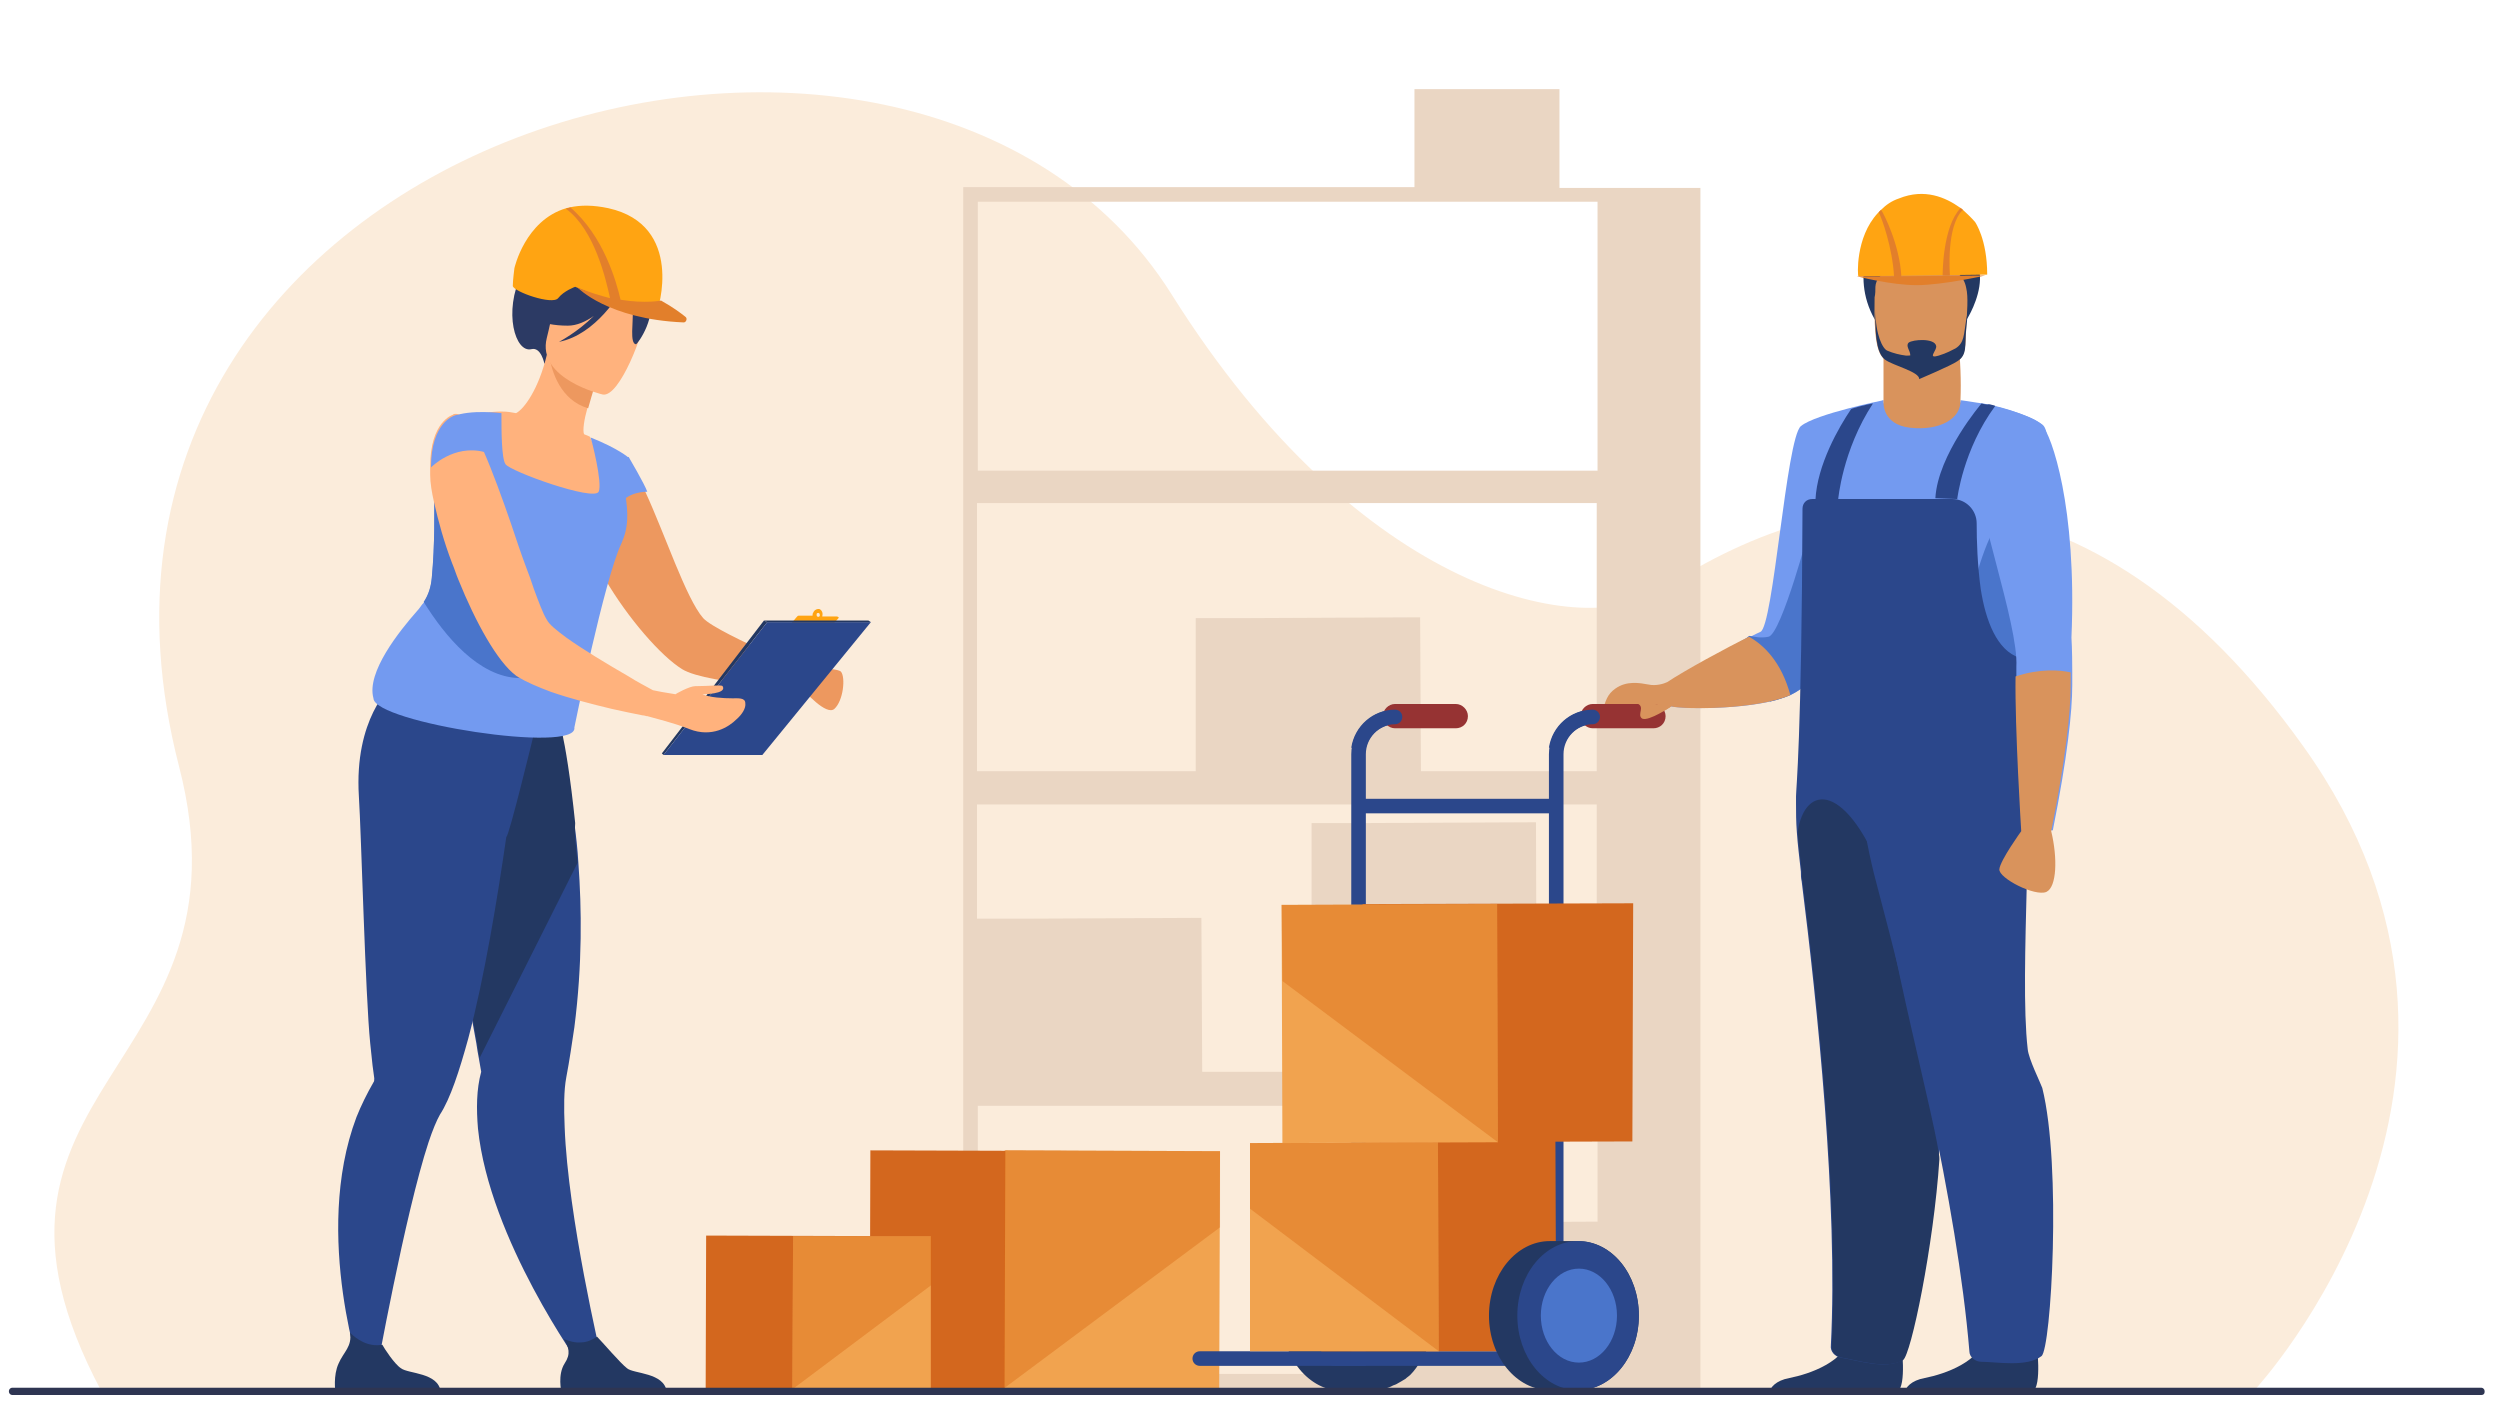
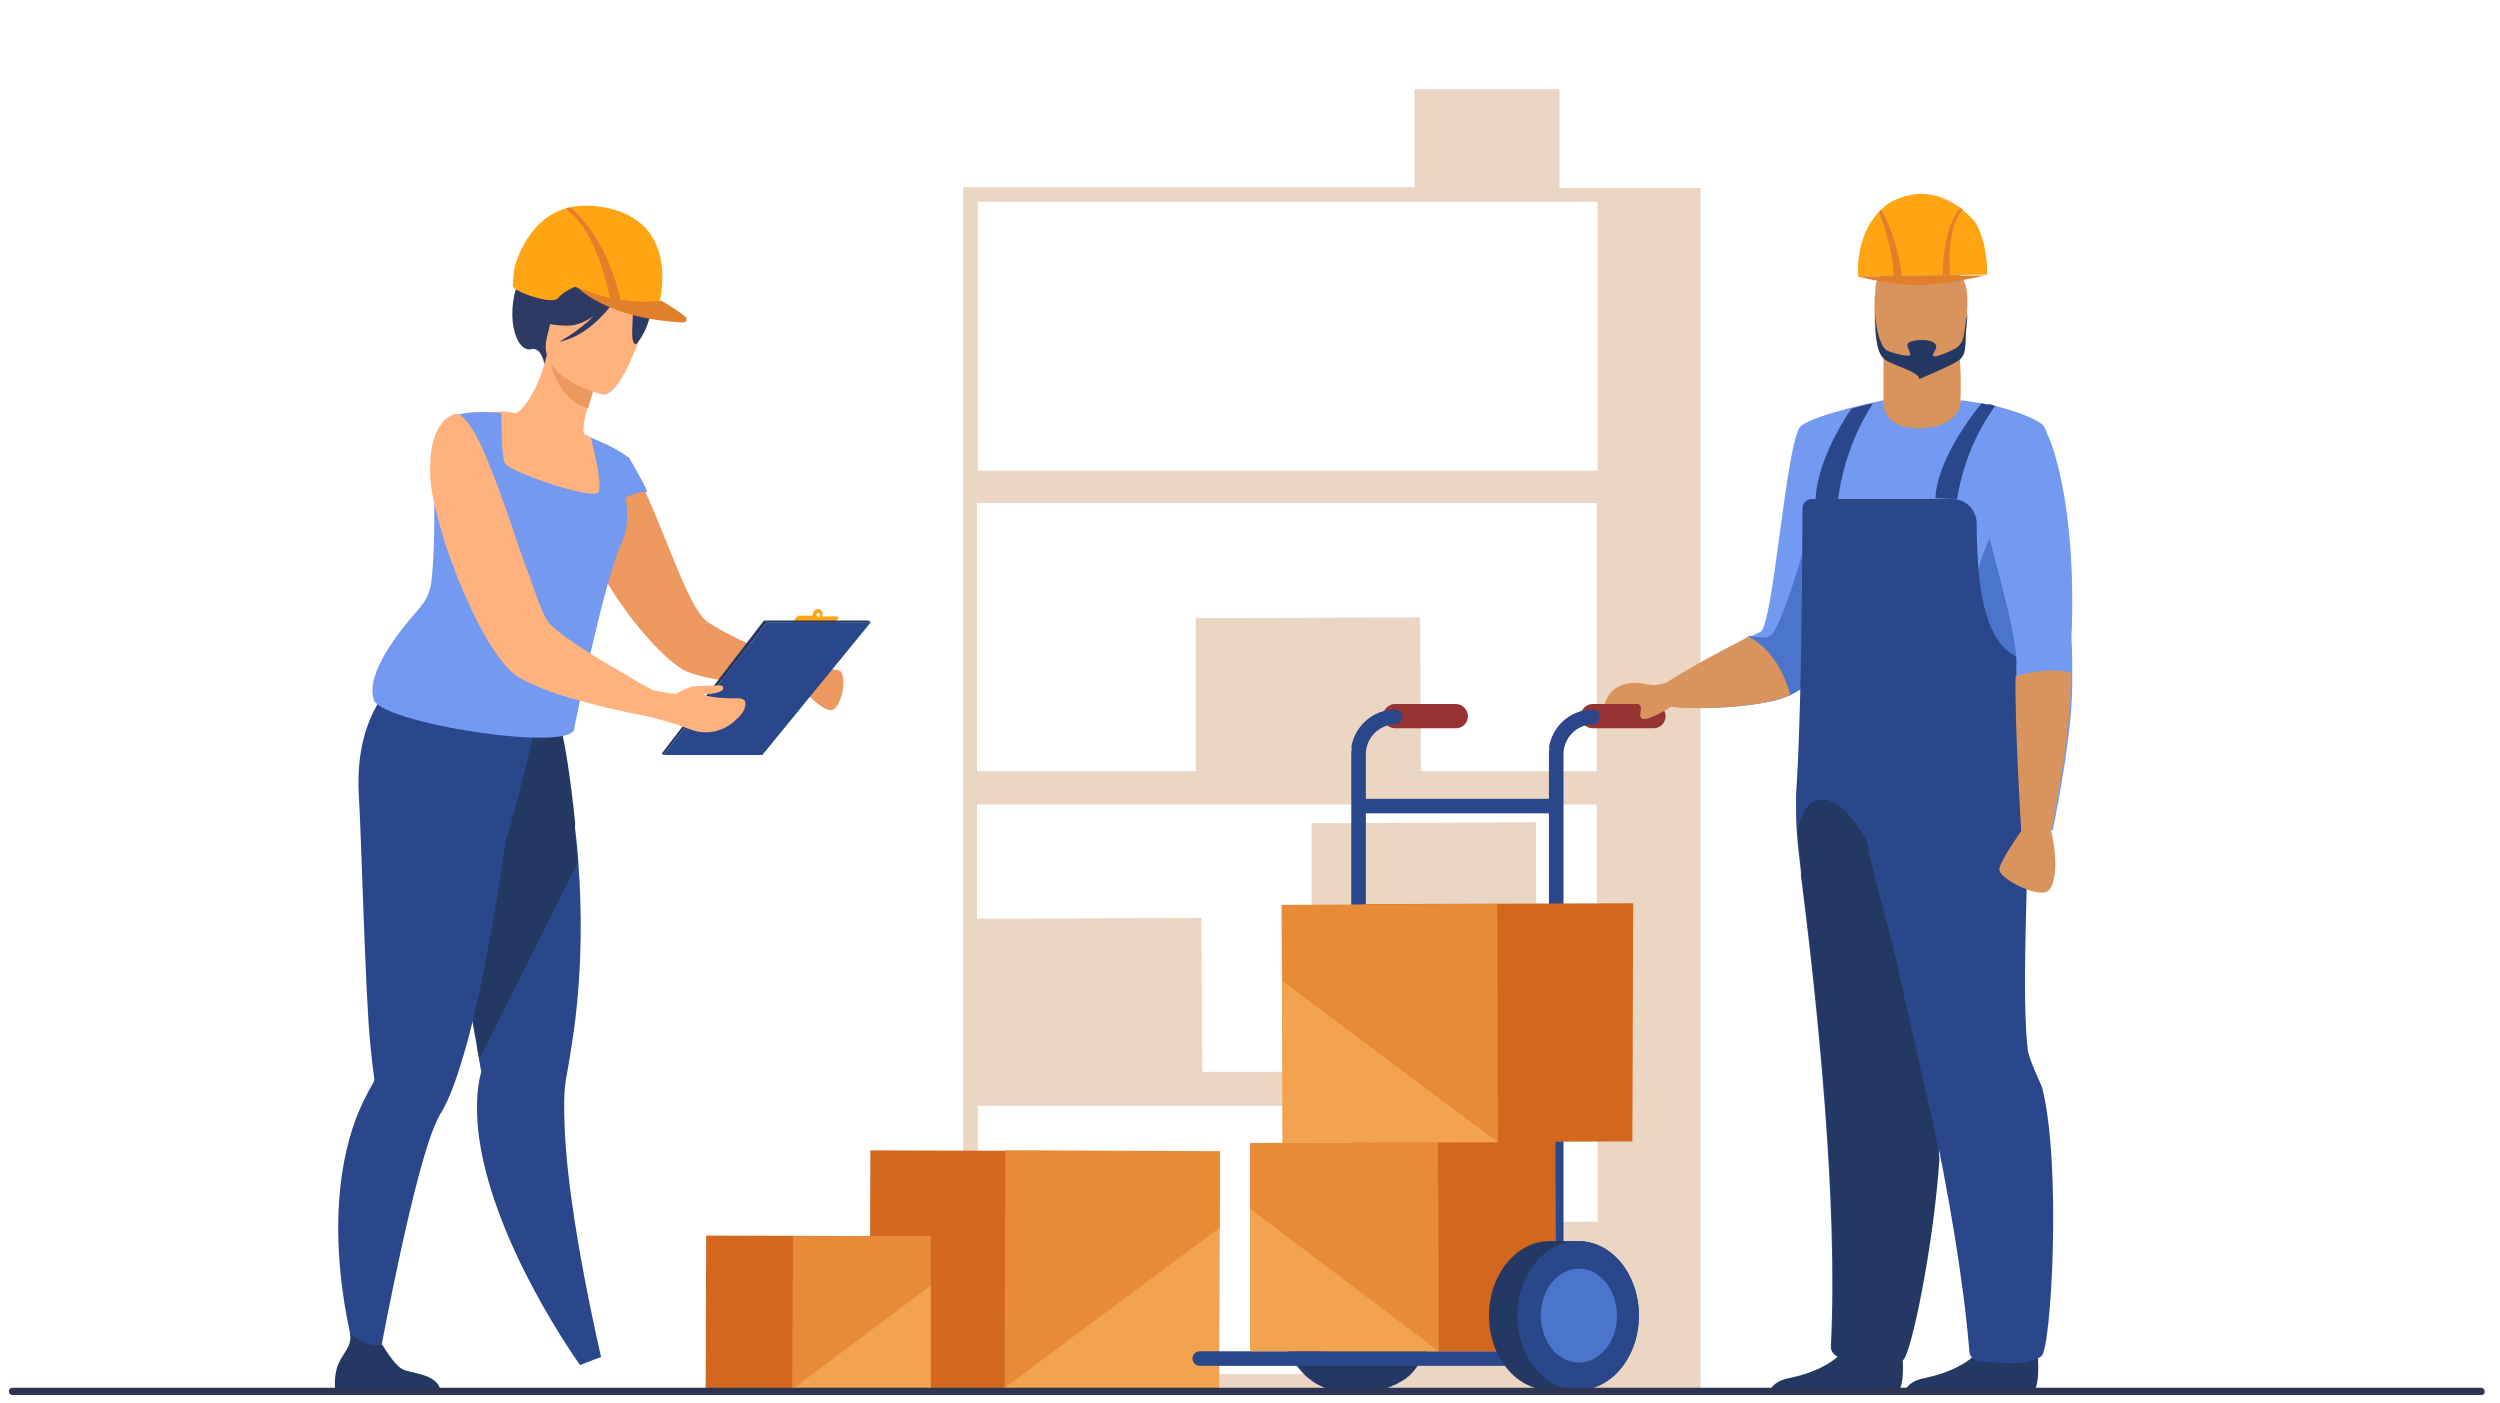
<svg xmlns="http://www.w3.org/2000/svg" id="Layer_1" x="0px" y="0px" viewBox="0 0 308.6 173.2" style="enable-background:new 0 0 308.6 173.2;" xml:space="preserve">
  <style type="text/css">
	.st0{fill:#FBECDB;}
	.st1{fill:#EAD6C3;}
	.st2{fill:#D3671E;}
	.st3{fill:#F1A34F;}
	.st4{opacity:0.4;fill:#D86713;}
	.st5{fill:#233862;}
	.st6{fill:#FFA412;}
	.st7{fill:#2C3A64;}
	.st8{fill:#2B478B;}
	.st9{fill:#ED985F;}
	.st10{fill:#FFB27D;}
	.st11{fill:#739AF0;}
	.st12{fill:#4A75CB;}
	.st13{fill:#E27F2B;}
	.st14{fill:#D9935C;}
	.st15{fill:#963333;}
	.st16{fill:#2E3552;}
</style>
  <g>
    <g>
-       <path class="st0" d="M278.3,171.6c0,0,35.6-38.2,6-79.5c-26.2-36.7-56.8-34.2-79.2-19.3c-9.5,6.3-37.1,0.8-60.5-36.5    c-32-50.9-142.7-20-122.5,58.3c9.8,37.9-29.7,39.3-9.6,77.1L278.3,171.6z" />
      <path class="st1" d="M199,23.2h-6.5l0-12.2l-13.8,0v0l-4.1,0v0l0,0l0,3.9l0,0l0,8.2h-55.7v148.3H199v0.1h10.9V23.2H199z     M120.7,132.1l0,0.3h0V132.1z M197.2,150.8l-21.1,0.1l0,0l-6.4,0v0l0,0l0,6l0,0l0,12.7h-49v-33.1h76.5V150.8z M137.8,132.4    L137.8,132.4L137.8,132.4L137.8,132.4z M197.2,132.4h-7.5l-0.1-30.9l-21.3,0.1v0l-6.4,0v0l0,0l0,6l0,0l0,24.7h6.4l0,0h-19.7h-0.2    l-0.1-19l-21.3,0.1l0,0l-6.4,0V99.3h76.5V132.4z M197.2,95.2h-21.8l-0.1-19L154,76.3v0l-6.4,0v0l0,0l0,6l0,0l0,12.9h-27V62.1h76.5    V95.2z M197.2,58.1h-76.5V24.9h76.5V58.1z" />
      <g>
        <g>
          <rect x="109.3" y="140.1" transform="matrix(3.083279e-03 -1 1 3.083279e-03 -33.089 280.269)" class="st2" width="29.4" height="33.2" />
          <polygon class="st3" points="150.6,142.1 124.1,142 124,171.4 150.5,171.6     " />
          <polygon class="st4" points="124,142 150.6,142.1 150.6,151.5 123.9,171.4     " />
        </g>
        <g>
          <rect x="88.4" y="151.3" transform="matrix(3.085641e-03 -1 1 3.085641e-03 -64.465 259.352)" class="st2" width="18.9" height="21.3" />
          <polygon class="st3" points="114.9,152.6 97.9,152.6 97.8,171.5 114.9,171.5     " />
          <polygon class="st4" points="97.9,152.6 115,152.6 115,158.6 97.8,171.5     " />
        </g>
      </g>
      <path class="st5" d="M176.8,161.4c-0.1-1-0.3-1.9-0.6-2.8c-0.1-0.2-0.1-0.3-0.2-0.5c0-0.1-0.1-0.2-0.2-0.3    c-0.1-0.1-0.1-0.3-0.2-0.4c-0.1-0.1-0.1-0.3-0.2-0.4c-0.4-0.6-0.8-1.2-1.3-1.7c0,0,0,0,0,0c-0.2-0.2-0.4-0.3-0.6-0.5    c-0.1-0.1-0.3-0.2-0.5-0.3c-0.2-0.2-0.5-0.3-0.7-0.4c-0.1,0-0.2-0.1-0.3-0.1c-0.8-0.4-1.6-0.6-2.4-0.7c-0.1,0-0.3,0-0.4,0h-3.5    c-4.1,0-7.5,4.1-7.5,9.2c0,5.1,3.4,9.2,7.5,9.2h3.5c0.1,0,0.3,0,0.4,0c0.8-0.1,1.7-0.3,2.4-0.7c0.1,0,0.2-0.1,0.3-0.1    c0.2-0.1,0.5-0.3,0.7-0.4c0.2-0.1,0.3-0.2,0.5-0.3c0.2-0.2,0.4-0.3,0.6-0.5c0,0,0,0,0,0c0.5-0.5,0.9-1.1,1.3-1.7    c0.1-0.1,0.2-0.3,0.2-0.4c0.1-0.1,0.1-0.3,0.2-0.4c0.1-0.1,0.1-0.2,0.2-0.3c0.1-0.2,0.1-0.3,0.2-0.5c0.3-0.9,0.5-1.8,0.6-2.8    c0-0.3,0-0.6,0-0.9C176.9,162.1,176.9,161.7,176.8,161.4z" />
      <g>
        <path class="st6" d="M103.3,76.1h-1.8c0.1-0.4,0-0.7-0.3-0.9c-0.3-0.1-0.7,0.1-0.8,0.4c-0.1,0.1-0.1,0.3-0.1,0.4h-1.7     c-0.1,0-0.1,0-0.2,0.1l-0.6,0.7c-0.1,0.1,0,0.3,0.2,0.3h4.7c0.1,0,0.1,0,0.2-0.1l0.6-0.7C103.6,76.3,103.5,76.1,103.3,76.1z      M101.2,76c0,0.1-0.2,0.2-0.3,0.1c-0.1,0-0.1-0.2-0.1-0.3c0-0.1,0.2-0.2,0.3-0.1C101.2,75.7,101.2,75.9,101.2,76z" />
        <g>
          <path class="st7" d="M70,28.5l-5.7,4.4c-0.3,0.4,0.3,0.4,0.1,0.9c-2.3,4.7-0.8,9.8,1.2,9.3c1.2-0.3,1.6,1.8,1.6,1.8l12.1-9.8      C79.3,35.1,74.8,25.9,70,28.5z" />
          <path class="st8" d="M74.2,167.5l-2.6,1c0,0-11.2-15.5-12.6-29.2c-0.2-2.4-0.2-4.8,0.4-7c0,0-0.1-0.6-0.3-1.7      c-0.1-0.5-0.2-1.1-0.3-1.8c-0.4-2.1-0.9-4.9-1.4-8.2c-1.3-7.5-3-17-4.3-24l0.7-0.2l7.5-2.4l1.6-4.9l5.6-1.5c0,0,1.2,2.4,2.4,14      c0.2,1.5,0.4,3.2,0.5,5c0.4,5.5,0.5,12.4-0.5,20.2c-0.3,2-0.6,4.1-1,6.2c-0.3,1.6-0.3,3.7-0.2,6.1      C70.1,150.2,74.2,167.5,74.2,167.5z" />
          <path class="st5" d="M71.3,106.5l-12.1,24.1c-0.1-0.5-0.2-1.1-0.3-1.8c-0.4-2.1-0.9-4.9-1.4-8.2c-1.3-7.5-3-17-4.3-24l0.7-0.2      l7.5-2.4l1.6-4.9l5.6-1.5c0,0,1.2,2.4,2.4,14C70.9,103,71.1,104.6,71.3,106.5z" />
          <path class="st8" d="M65.9,90.6l-0.3-2.4c-4.7,1.3-17.3-3.5-17.3-3.5s-4.6,4-4,13.6c0.3,4.7,0.8,24.6,1.4,30.5      c0.2,2.1,0.4,3.7,0.5,4.3c0,0,0,0,0,0c0,0.2,0,0.4-0.1,0.5c-0.8,1.4-1.5,2.8-2.1,4.3c-5.5,14.6,0.8,32.6,0.8,32.6l1.6-0.7      c0,0,3.6-20,6.5-28.8c0.5-1.5,1-2.7,1.4-3.4c1.3-2,2.4-5.4,3.5-9.4c2-7.5,3.6-17.3,4.7-24.9C62.8,103.4,65.9,90.6,65.9,90.6z" />
          <path class="st9" d="M103,87.5c-1,0.9-3.7-2.2-4.1-2.6c0,0,0-0.1,0-0.1l0.8-2.3c0,0,3.5-0.1,4.1,0.4      C104.4,83.6,104.1,86.5,103,87.5z" />
          <path class="st9" d="M99.7,82.6l-0.4,2.4c0,0-0.2,0-0.4,0c-0.9-0.1-2.9-0.2-5.3-0.4c-3.5-0.4-7.8-1-9.4-2      c-2.6-1.6-6.7-6.3-9.5-11.1c-0.1-0.1-0.1-0.2-0.2-0.4c-1.4-2.5-2.4-5-2.5-7.1c-0.1-1.2,0.1-2.3,0.3-3.2c0.3-1.2,0.9-2.2,1.4-2.9      c0.1-0.1,0.2-0.2,0.3-0.3c0.9-1.1,1.9-1.6,1.9-1.6c0.5-0.2,1,0,1.5,0.6v0c0.4,0.4,0.9,1.1,1.3,2c0,0,0,0,0,0.1      c0.1,0.2,0.2,0.4,0.3,0.6c0,0,0.1,0.1,0.1,0.1c0.2,0.4,0.4,0.9,0.6,1.4c2.4,5.2,5,13.1,7.1,15.5c0.9,1,5.1,3,8.4,4.5      C97.8,81.8,99.7,82.6,99.7,82.6z" />
          <path class="st10" d="M74.9,61.3c-1.5,0.7-3.3,1.2-5.4,1.3c-8.1,0.4-9.9-6.7-10.3-11.4c1.2-0.4,2.2-0.4,2.8-0.4      c0.6,0,1.2,0.1,1.7,0.2c1-0.5,2.8-3,3.8-7.2l0.3,0.2l5.8,2.7c0,0-0.6,1.9-1.1,3.7c-0.4,1.4-0.6,2.8-0.4,3.2      c0.5,0.2,0.7,0.3,0.7,0.3s0,0,0,0C73,54.1,74.2,57.3,74.9,61.3z" />
          <path class="st11" d="M76.9,66.6c-0.1,0.2-0.1,0.3-0.2,0.5c-2.1,4.4-5.8,22.7-5.8,22.7c0.5,3.3-24.7-0.6-24.8-3.6      c-0.9-3.2,3.2-8.3,5.4-10.8c0.3-0.3,0.5-0.7,0.8-1c0.6-0.9,0.9-1.9,1-3c0.4-4.2,0.3-8.2,0.3-10.6c0,0,0,0,0,0      c0.4-0.3,0.9-0.6,1.3-0.9c0.6-0.4,1.2-0.9,1.6-1.3c0.4-0.5,0.7-0.9,0.7-1.5c0-0.4,0-0.8,0-1.2c0-0.2,0-0.4-0.1-0.6      c-0.3-2.1-1.2-3.9-1.2-3.9c2.2-0.9,6-0.4,6-0.4s0,0.2,0,0.6c0,1.4,0,5,0.5,5.7c0.6,0.9,10.9,4.6,11.5,3.4c0.5-1.1-0.9-6.5-1-6.7      c0,0,0,0,0,0c3.5,1.4,4.7,2.5,4.7,2.5C75.5,57.8,78.6,62.4,76.9,66.6z" />
          <path class="st9" d="M73.7,46.7c0,0-0.6,1.9-1.1,3.7c-3.4-1-4.5-4.5-4.8-6.5L73.7,46.7z" />
          <path class="st10" d="M74.4,48.7c0,0-8.2-1.9-6.9-7c1.3-5.1,1-8.7,6.3-7.7c5.3,1,5.8,3.2,5.8,5C79.6,40.8,76.5,49.1,74.4,48.7z" />
          <path class="st7" d="M80,36.1c-0.9-1.8-1.9-1.7-2.6-1.4c-3.8-3.6-9.7-1.8-9.7-1.8c-1.4,3.5-2.5,6-2.5,6s1.3,1.3,4.9,1.3      c1.1,0,2.2-0.5,3.2-1.2c-2,2-4.3,3.2-4.3,3.2c4.6-0.9,7.6-6.1,7.9-6.7c0.4,0.6,1.1,1.8,1.2,2.8c0.1,1.4-0.4,4.1,0.4,4.2      C78.7,42.5,81.3,38.9,80,36.1z" />
          <path class="st11" d="M77.6,56.4c0,0,2,3.4,2.3,4.3c0,0-2.6-0.1-3.6,1.9C76.3,62.6,76.1,56.9,77.6,56.4z" />
-           <path class="st12" d="M64.1,83.7c-5-0.1-9.2-5.2-11.8-9.4c0.6-0.9,0.9-1.9,1-3c0.4-4.2,0.3-8.2,0.3-10.6c0,0,0,0,0,0      c0.4-0.3,0.9-0.6,1.3-0.9c0.6-0.4,1.2-0.9,1.6-1.3C60.6,65.4,70.8,83.8,64.1,83.7z" />
          <path class="st5" d="M54.4,171.8h-13c0,0-0.3-2,0.4-3.5c0.6-1.4,1.7-2.1,1.4-3.8c0.8,0.8,2.2,1.8,4,1.5c0.2,0.4,1.5,2.4,2.3,2.9      C50.4,169.6,54.1,169.4,54.4,171.8z" />
-           <path class="st5" d="M82.3,171.8h-13c0,0-0.5-2.1,0.4-3.5c0.8-1.2,0.5-2-0.1-3c0.6,0.2,1.3,0.5,2.2,0.4c0.6,0,1.3-0.3,1.9-0.7      c0.6,0.6,2.9,3.3,3.7,3.9C78.2,169.6,82,169.4,82.3,171.8z" />
          <g>
            <polygon class="st5" points="94.3,76.6 81.7,93 81.9,93.2 94.7,76.8      " />
            <polygon class="st8" points="94.7,76.8 107.5,76.8 94.1,93.2 81.9,93.2      " />
          </g>
          <path class="st10" d="M92,86.8c0-0.7-0.9-0.6-1.6-0.6c-1.1,0-2.8-0.1-3.7-0.5c0,0,3.1,0,2.5-1c-0.1-0.2-1.7,0-3.4,0      c-0.7,0-2.5,1-2.4,1c-1.3-0.2-2.4-0.4-2.8-0.5l0,0c-0.9-0.5-1.9-1-3-1.7C75,82,72,80.2,69.9,78.7c-1.2-0.9-2.1-1.6-2.4-2.2      c-0.5-0.8-1-2.2-1.6-3.8c-0.3-0.9-0.6-1.8-1-2.8c-0.6-1.6-1.2-3.4-1.8-5.2c-1.1-3.2-2.3-6.5-3.4-9c-0.7-1.6-1.4-2.9-2.1-3.7      c-0.5-0.6-1-1-1.5-0.9c-0.1,0-0.1,0-0.2,0.1c0,0-2.8,0.8-2.8,6.4c0,0.3,0,0.6,0,1c0,1,0.2,2.2,0.5,3.5c0.5,2.2,1.2,4.8,2.2,7.4      c0.3,0.7,0.5,1.4,0.8,2.1c2.1,5.2,4.8,10.1,7.1,11.8c0.1,0.1,0.2,0.1,0.3,0.2c1,0.6,2.4,1.2,4,1.8c2.3,0.8,5,1.5,7.5,2.1h0      c1.4,0.3,2.7,0.6,3.8,0.8c0,0,0.2,0,0.5,0.1c0,0,0.1,0,0.1,0c1,0.3,3.2,0.8,5.2,1.6c2.8,1.1,4.9-0.3,5.8-1.2      C91.6,88.2,92.1,87.4,92,86.8z" />
-           <path class="st11" d="M59.8,55.8c-3.8-1-6.6,1.9-6.6,1.9c0-5.6,2.9-6.4,2.9-6.4C57.1,50.8,59.5,52,59.8,55.8z" />
        </g>
        <g>
          <path class="st6" d="M75.1,25.7c-1.9-0.4-3.4-0.4-4.8-0.1c-0.1,0-0.3,0.1-0.4,0.1l0,0c-5.1,1.5-6.4,7.4-6.4,7.4      s-0.2,1.5-0.2,2.2c0.1,0.7,4.9,2.4,5.6,1.5c0.7-0.9,2.1-1.4,2.1-1.4s4.9,2.1,5.3,2.2c1.1,0.5,4.7,1,4.7,1      C81.3,38.3,84.5,27.8,75.1,25.7z" />
          <path class="st13" d="M84.6,39.1c-0.5-0.4-1.4-1.1-3-2c0,0-1.9,0.4-5-0.1c-0.5-2.2-2.1-7.9-6.2-11.4c0,0,0,0,0,0      c-0.2,0.1-0.2,0.1-0.4,0.1l0,0c0,0-0.1,0-0.1,0.1c3.5,2.6,4.9,8.7,5.4,11c-1.2-0.3-2.5-0.7-4-1.3c0,0,3.7,3.9,13.1,4.3      C84.7,39.8,84.9,39.3,84.6,39.1z" />
        </g>
        <polygon class="st5" points="94.3,76.6 107.2,76.6 107.5,76.8 94.7,76.8    " />
      </g>
      <path class="st8" d="M191.4,154h-23.2c-0.5,0-0.8-0.4-0.8-0.9c0-0.5,0.4-0.9,0.8-0.9h23.2c0.5,0,0.8,0.4,0.8,0.9    C192.2,153.6,191.9,154,191.4,154z" />
      <path class="st8" d="M191.6,127.2H168c-0.5,0-0.8-0.4-0.8-0.9c0-0.5,0.4-0.9,0.8-0.9h23.7c0.5,0,0.8,0.4,0.8,0.9    C192.5,126.8,192.1,127.2,191.6,127.2z" />
      <g>
        <path class="st11" d="M206.3,87.2c1.4,0.3,7.7,0.4,12.2-0.6c0.9-0.2,1.8-0.5,2.5-0.8c0.8-0.4,1.5-0.8,1.8-1.4     c0.5-0.8,1.4-3.7,2.5-7.5c3-10.4,7.2-27.5,7.2-27.5s-8.4,1.7-10.2,3.2c-1.8,1.5-3.4,24.8-5,25.4c-0.2,0.1-0.7,0.3-1.2,0.6     c0,0-0.1,0-0.1,0c-0.3,0.2-0.7,0.3-1.1,0.6c-3.5,1.8-9.2,5-9.8,5.7C204.2,85.9,204.2,86.7,206.3,87.2z" />
        <path class="st11" d="M222.5,62.7c0-0.4,0-0.8,0.1-1.2c1.1-6,9.7-12.1,9.9-12.1l0,0.1c0,0.9,1.4,2.6,3.6,2.7     c2.6,0.2,5.9-1.3,5.9-2.8c0,0,1.5,0.2,2,0.3c2.1,0.2,6.3,1.4,8.1,2.7c1.7,1.3-0.7,9.4-2.2,15.2c-0.6,2.4-1.1,4.5-1,5.3     c0,0.4,0.4,6.4,0.8,11.7c0.3,4.4,0.6,8.5,0.6,8.7c0,0.5-2.5,2.3-6.7,3.6c-1,0.3-2.1,0.6-3.3,0.9c-2.2,0.4-4.6,0.7-7.2,0.7     c-0.9,0-1.7,0-2.5-0.1C224.5,97.9,222.4,91.1,222.5,62.7z" />
        <path class="st14" d="M242,49.4c0.1-2.3,0-5.1-0.3-7.4l-9.2,1.5c0,0,0,2.8,0,6c0,0-0.3,2.9,3.3,3.3     C239.4,53.2,242.1,51.7,242,49.4z" />
        <path class="st5" d="M234.2,171.8c1.2-0.7,0.5-6,0.5-6s-5.4-4.3-6.2-1c-0.7,3.3-5.1,4.8-7.6,5.3c-1.7,0.3-2.4,1.2-2.5,1.8     L234.2,171.8z" />
        <path class="st12" d="M242.7,80.7c0,8.9,4.3,6.5,6.9,4.1c-0.3-5.4-0.6-24.3-0.6-24.3S242.7,68,242.7,80.7z" />
        <path class="st12" d="M214.8,79.2c0.2,1.2,2.1,4.9,3.7,7.4c0.9-0.2,1.8-0.5,2.5-0.8c0.8-0.4,1.5-0.8,1.8-1.4     c0.5-0.8,1.4-3.7,2.5-7.5c-0.8-4.6-1.6-9.2-1.6-9.2l-0.2-3.1c0,0.2-3.6,13.7-5.2,14c-1,0.2-1.7,0-2.3-0.1c0,0-0.1,0-0.1,0     C215.6,78.8,215.2,79,214.8,79.2z" />
        <path class="st5" d="M250.9,171.8c1.2-0.7,0.5-6,0.5-6s-5.4-4.3-6.2-1c-0.7,3.3-5.1,4.8-7.6,5.3c-1.7,0.3-2.4,1.2-2.5,1.8     L250.9,171.8z" />
-         <path class="st5" d="M242.8,39.4c0,0,6.2-9.7-5.7-10.4c0,0-4.4,0.5-5.5-0.5c0,0-3.4,5.2-0.2,10.9C234.7,45,242.8,39.4,242.8,39.4     z" />
        <path class="st14" d="M232.7,44.4c0.9,0.7,3.5,1.4,4.3,1.5c0,0,3.9-0.9,4.6-1.3c1.1-0.7,1-2,1.1-3.9c0.1-2.2,0.3-4,0-5.2     c-0.3-1.5-1.3-2.4-4-2.6c-5-0.4-7.1,0.8-7.2,2.5c0,0.4,0,0.9-0.1,1.3C231.3,41.8,231.7,43.7,232.7,44.4z" />
        <path class="st5" d="M231.5,38.3c0,3,0.9,4.8,1.5,5c0.7,0.3,1.5,0.5,2.3,0.6c0.3,0,0.6,0,0.5-0.1c0-0.5-0.6-1.1-0.2-1.5     c0.5-0.4,3.2-0.6,3.4,0.4c0.1,0.5-0.8,1.3-0.2,1.3c0.2,0,0.4-0.1,0.5-0.1c1-0.3,1.7-0.7,2.1-0.9c1.1-0.7,1-1.7,1.3-3.5     c0.2-1.2,0.2-0.6,0,1.2c-0.2,1.9,0.2,3.1-1.1,3.9c-0.7,0.5-4.7,2.2-4.7,2.2c0.1-0.9-3.3-1.7-4.2-2.4     C231.9,43.8,231.4,42.3,231.5,38.3z" />
        <path class="st8" d="M250.1,93.5c0,0.5-2.5,2.3-6.7,3.6c-0.3,0.1-0.7,0.2-1,0.3c0,0,0,0,0,0c-0.4,4.6-1.4,11.1-2.4,17.3     c0,0,0,0,0,0c-0.2,1.6-0.5,3.2-0.7,4.8c-0.6,4.1-1,7.9-1.1,10.6v0c0,1.2,1,4.3,1.1,5c0,0.4,0.1,0.9,0.1,1.4     c0.1,1.9,0.1,4.2-0.1,6.6c-0.7,10.6-3.5,24.2-4.5,24.8c-2,1.2-5.6,0-7.5-0.3c-0.8-0.1-1.4-0.8-1.3-1.5     c0.9-17.6-1.7-42.2-3.6-57.3c-0.1-0.4-0.1-0.8-0.1-1.2c-0.2-1.8-0.4-3.4-0.5-4.9c-0.1-1.3-0.1-2.5-0.1-3.5c0-0.3,0-0.6,0-0.9     c0-0.9,0.7-7.1,0.8-35.5l0,0c0-0.7,0.5-1.2,1.2-1.2H241c1.7,0,3,1.4,3,3c0,2.2,0.1,5.2,0.5,8.1c0.6,3.9,2,7.6,4.8,8.5     c0,0,0,0,0,0c0,0,0.1,0.2,0.2,0.5c0,0,0,0,0,0c0,0.7,0.1,1.4,0.1,2.2c0,0.1,0,0.3,0,0.4c0,0.1,0,0.2,0,0.3c0,0.1,0,0.3,0,0.5     c0,0.2,0,0.5,0,0.8c0,0.2,0,0.4,0,0.6c0,0.4,0,0.8,0.1,1.2c0,0.1,0,0.3,0,0.4c0,0.5,0.1,1,0.1,1.5c0,0.2,0,0.3,0,0.5     c0,0.1,0,0.2,0,0.2c0,0.2,0,0.4,0,0.6c0,0.2,0,0.4,0.1,0.7C250.2,92.2,250.1,92.9,250.1,93.5z" />
        <path class="st5" d="M239.4,143.1c-0.7,10.6-3.5,24.2-4.5,24.8c-2,1.2-5.6,0-7.5-0.3c-0.8-0.1-1.4-0.8-1.3-1.5     c0.9-17.6-1.7-42.2-3.6-57.3c-0.1-0.4-0.1-0.8-0.1-1.2c-0.2-1.8-0.4-3.4-0.5-4.9c0.9-6,6.1-6.3,10.8,6.1     C232.1,112.9,239.5,140.7,239.4,143.1z" />
        <path class="st8" d="M250.3,129.5c0.1,1.2,1.6,4.2,1.8,4.8c2.4,9.6,1.1,32.2-0.1,33.1c-1.8,1.4-5.6,0.7-7.4,0.7     c-0.8,0-1.5-0.6-1.5-1.3c-1.5-18.1-7.5-42.9-11.4-57.5c-2-7.4-2.2-12.8-2.2-12.8s18.2-11.2,20.2-5.1     C251.3,97,249.2,120.1,250.3,129.5z" />
        <g>
          <path class="st6" d="M231.8,26.3c0.1-0.1,0.3-0.3,0.4-0.4c0.6-0.6,1.3-1.1,2.2-1.4c3.2-1.3,5.8-0.1,7.5,1.1      c0.2,0.1,0.3,0.2,0.5,0.4c0.9,0.8,1.4,1.4,1.4,1.4s1.5,2.1,1.5,6.5l-15.9,0.2C229.3,34.1,229,29.3,231.8,26.3z" />
          <g>
            <path class="st13" d="M240.7,34l-0.9,0c0-0.3,0-6,2.2-8.3c0.2,0.1,0.1,0.1,0.3,0.2C240.2,27.9,240.7,33.9,240.7,34z" />
            <path class="st13" d="M233.8,34.1c-0.2-3.5-1.5-7.2-1.9-7.9c0.1-0.1,0.2-0.2,0.3-0.3c0.3,0.4,2.3,4.3,2.5,8.2l10.4-0.1       c0,0-5.3,1.2-8.5,1.2c-3.2,0-7.4-1.1-7.4-1.1L233.8,34.1z" />
          </g>
        </g>
        <path class="st8" d="M244.6,49.8c0,0-5.4,6.3-5.7,11.7l2.7,0.1c0,0,0.7-6.1,4.7-11.5c0,0-0.6-0.2-0.8-0.2     C245.2,50,244.6,49.8,244.6,49.8z" />
        <path class="st8" d="M231.2,49.8c-3.8,5.8-4.3,11.9-4.3,11.9l-2.8,0c0.2-4.3,2.9-9,4.4-11.2C228.6,50.4,230.5,49.9,231.2,49.8z" />
        <path class="st11" d="M248.9,83.4c-0.1,6.4,0.7,19.1,0.7,19.1h3.8c1.8-9,2.4-14.7,2.4-17.9c0-0.6,0-1.2,0-1.7     c0-2.7-0.1-4.2-0.1-4.2c0.7-16.3-2.5-25-3.6-26.2c-1-1.2-5.7-2.3-5.7-2.3s-1.5,4.5-2.2,8.1c-0.6,3.6,5,18.8,4.7,24     C248.9,82.7,248.9,83,248.9,83.4z" />
        <path class="st14" d="M249.5,102.6c0,0-0.8-12.7-0.7-19.1c3-1,5.5-0.8,6.8-0.5c0,0.5,0,1.1,0,1.7c0,3.1-0.6,8.9-2.4,17.9     c0.8,3.3,0.7,6.9-0.6,7.5c-1.4,0.6-5.9-1.7-5.8-2.8C246.9,106.2,249.5,102.6,249.5,102.6z" />
        <path class="st14" d="M197.8,87.8c0.4-1.3,0.6-2.1,1.6-2.8c1.4-1,3-0.7,4.1-0.5c0.9,0.2,1.9-0.1,2.3-0.3     c2.1-1.4,7.4-4.3,10.1-5.6c1.8,1,4,3.1,5.1,7.2c-4.1,1.8-13,1.8-14.7,1.4c0,0-1.6,1.1-2.8,1.2c-0.5,0-1-0.1-1.6-0.3     c-0.8-0.3-1.7,0-2.3,0.7c-0.6,0.7-1.2,0.7-1.5,0.7C197.6,89.6,197.6,88.7,197.8,87.8z" />
      </g>
      <path class="st8" d="M192.9,168.6h-28.1c-0.5,0-1.6-0.4-1.6-0.9s3.6-0.9,4.1-0.9h23.9V93.1c0-3,2.5-5.5,5.5-5.5h6.1    c0.5,0,0.9,0.4,0.9,0.9c0,0.5-0.4,0.9-0.9,0.9h-6.1c-2.1,0-3.7,1.7-3.7,3.7V168.6z" />
      <path class="st8" d="M168.5,168.6h-20.4c-0.5,0-0.9-0.4-0.9-0.9s0.4-0.9,0.9-0.9h18.7V93.1c0-3,2.5-5.5,5.5-5.5h6.1    c0.5,0,0.9,0.4,0.9,0.9c0,0.5-0.4,0.9-0.9,0.9h-6.1c-2.1,0-3.7,1.7-3.7,3.7V168.6z" />
      <path class="st8" d="M191.5,100.4h-23.3c-0.5,0-0.8-0.4-0.8-0.9c0-0.5,0.4-0.9,0.8-0.9h23.3c0.5,0,0.8,0.4,0.8,0.9    C192.3,100.1,191.9,100.4,191.5,100.4z" />
      <path class="st15" d="M204.1,89.9h-7.5c-0.8,0-1.5-0.7-1.5-1.5c0-0.8,0.7-1.5,1.5-1.5h7.5c0.8,0,1.5,0.7,1.5,1.5    C205.6,89.3,204.9,89.9,204.1,89.9z" />
      <path class="st8" d="M196.6,87.6c-2.7,0-5,2-5.4,4.7h1.8c0.4-1.7,1.9-2.9,3.6-2.9c0.5,0,0.9-0.4,0.9-0.9    C197.5,88,197.1,87.6,196.6,87.6z" />
      <path class="st15" d="M179.7,89.9h-7.5c-0.8,0-1.5-0.7-1.5-1.5c0-0.8,0.7-1.5,1.5-1.5h7.5c0.8,0,1.5,0.7,1.5,1.5    C181.2,89.3,180.5,89.9,179.7,89.9z" />
      <path class="st8" d="M172.2,87.6c-2.7,0-5,2-5.4,4.7h1.8c0.4-1.7,1.9-2.9,3.6-2.9c0.5,0,0.9-0.4,0.9-0.9    C173.1,88,172.7,87.6,172.2,87.6z" />
      <g>
        <polygon class="st2" points="163,141.1 192,140.5 192.1,166.8 163.1,166.8    " />
        <polygon class="st3" points="154.3,141.1 177.5,141 177.6,166.8 154.3,166.8    " />
        <polygon class="st4" points="177.5,141 154.3,141.1 154.3,149.2 177.6,166.8    " />
      </g>
      <g>
        <path class="st5" d="M194.8,153.2h-3.5c-4.1,0-7.5,4.1-7.5,9.2c0,5.1,3.4,9.2,7.5,9.2h3.5c4.1,0,7.5-4.1,7.5-9.2     C202.3,157.3,199,153.2,194.8,153.2z" />
        <ellipse class="st8" cx="194.8" cy="162.4" rx="7.5" ry="9.2" />
        <path class="st12" d="M199.6,162.4c0,3.2-2.1,5.8-4.7,5.8c-2.6,0-4.7-2.6-4.7-5.8c0-3.2,2.1-5.8,4.7-5.8     C197.5,156.6,199.6,159.2,199.6,162.4z" />
      </g>
      <g>
        <polygon class="st2" points="168.2,111.6 201.6,111.5 201.5,140.9 168.3,141    " />
        <polygon class="st3" points="158.2,111.7 184.8,111.6 184.9,141 158.3,141.1    " />
        <polygon class="st4" points="184.8,111.6 158.2,111.7 158.3,121.1 184.9,141    " />
      </g>
      <path class="st14" d="M206.3,87.2c0,0-2.8,1.9-3.6,1.5c-0.7-0.5,0.5-1.5-0.7-1.9C200.8,86.3,206.3,87.2,206.3,87.2z" />
      <path class="st16" d="M306.3,172.2H1.5c-0.2,0-0.4-0.2-0.4-0.4v-0.1c0-0.2,0.2-0.4,0.4-0.4h304.8c0.2,0,0.4,0.2,0.4,0.4v0.1    C306.7,172.1,306.5,172.2,306.3,172.2z" />
    </g>
  </g>
</svg>